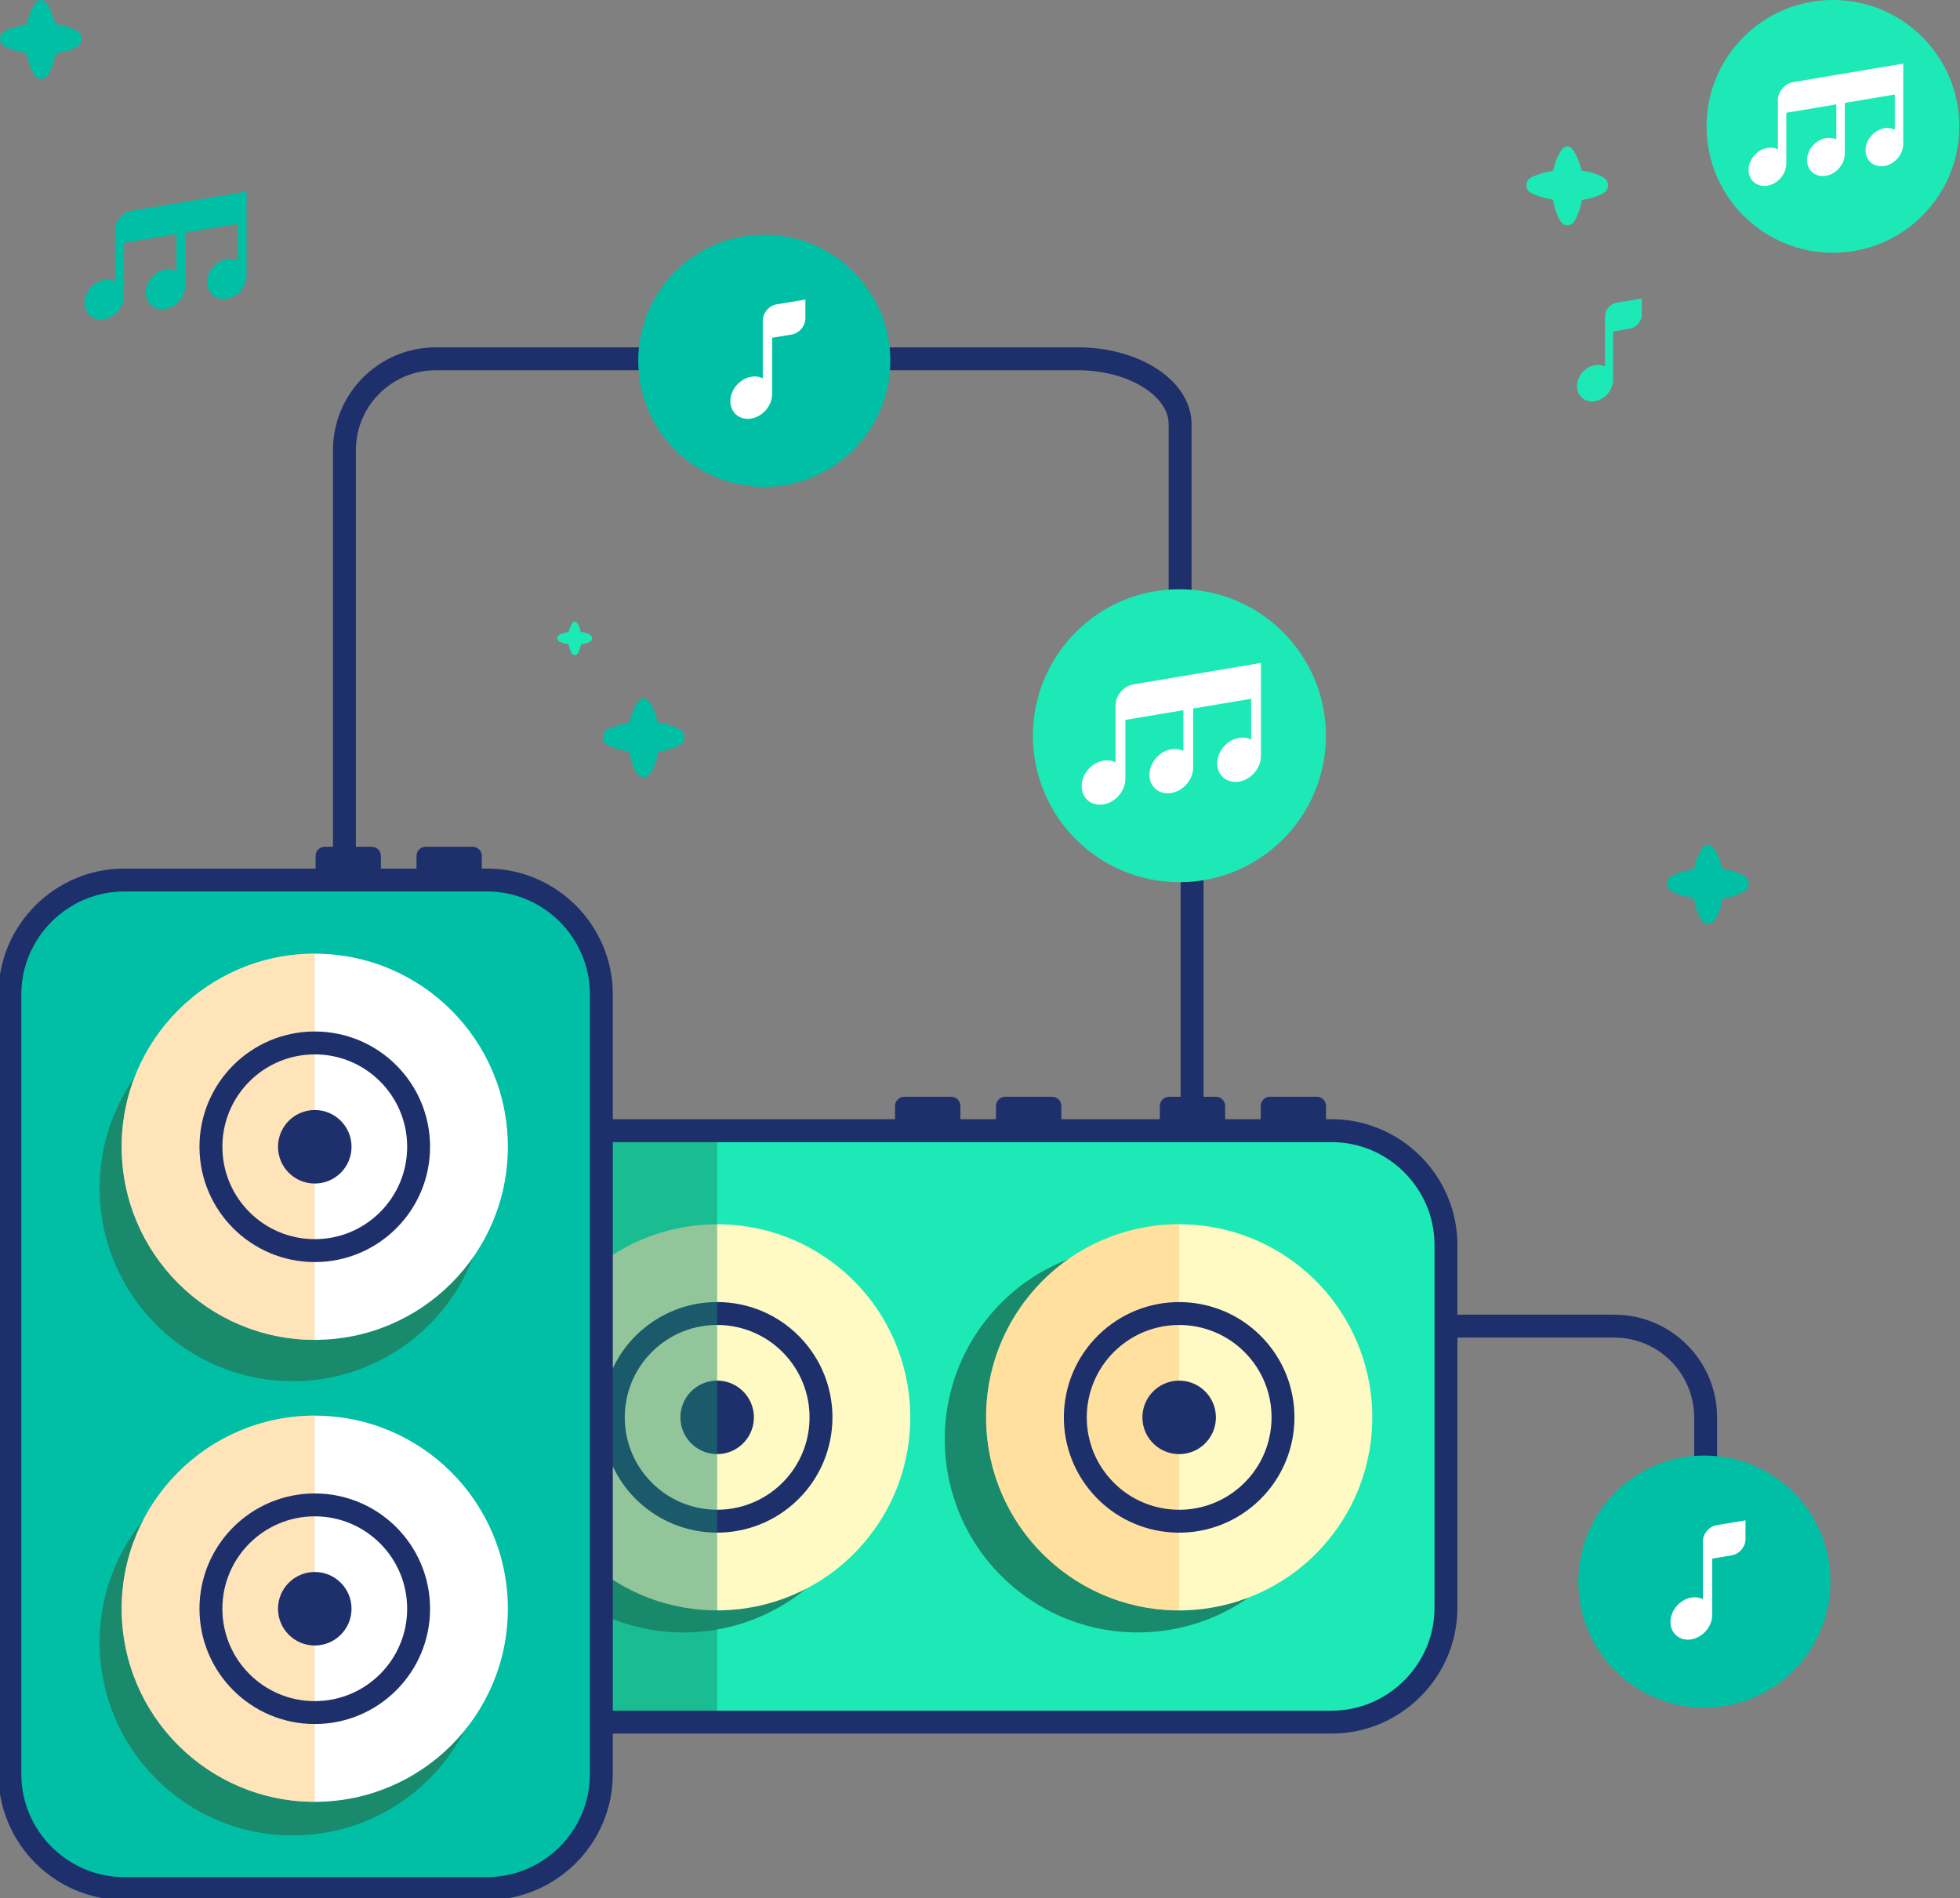
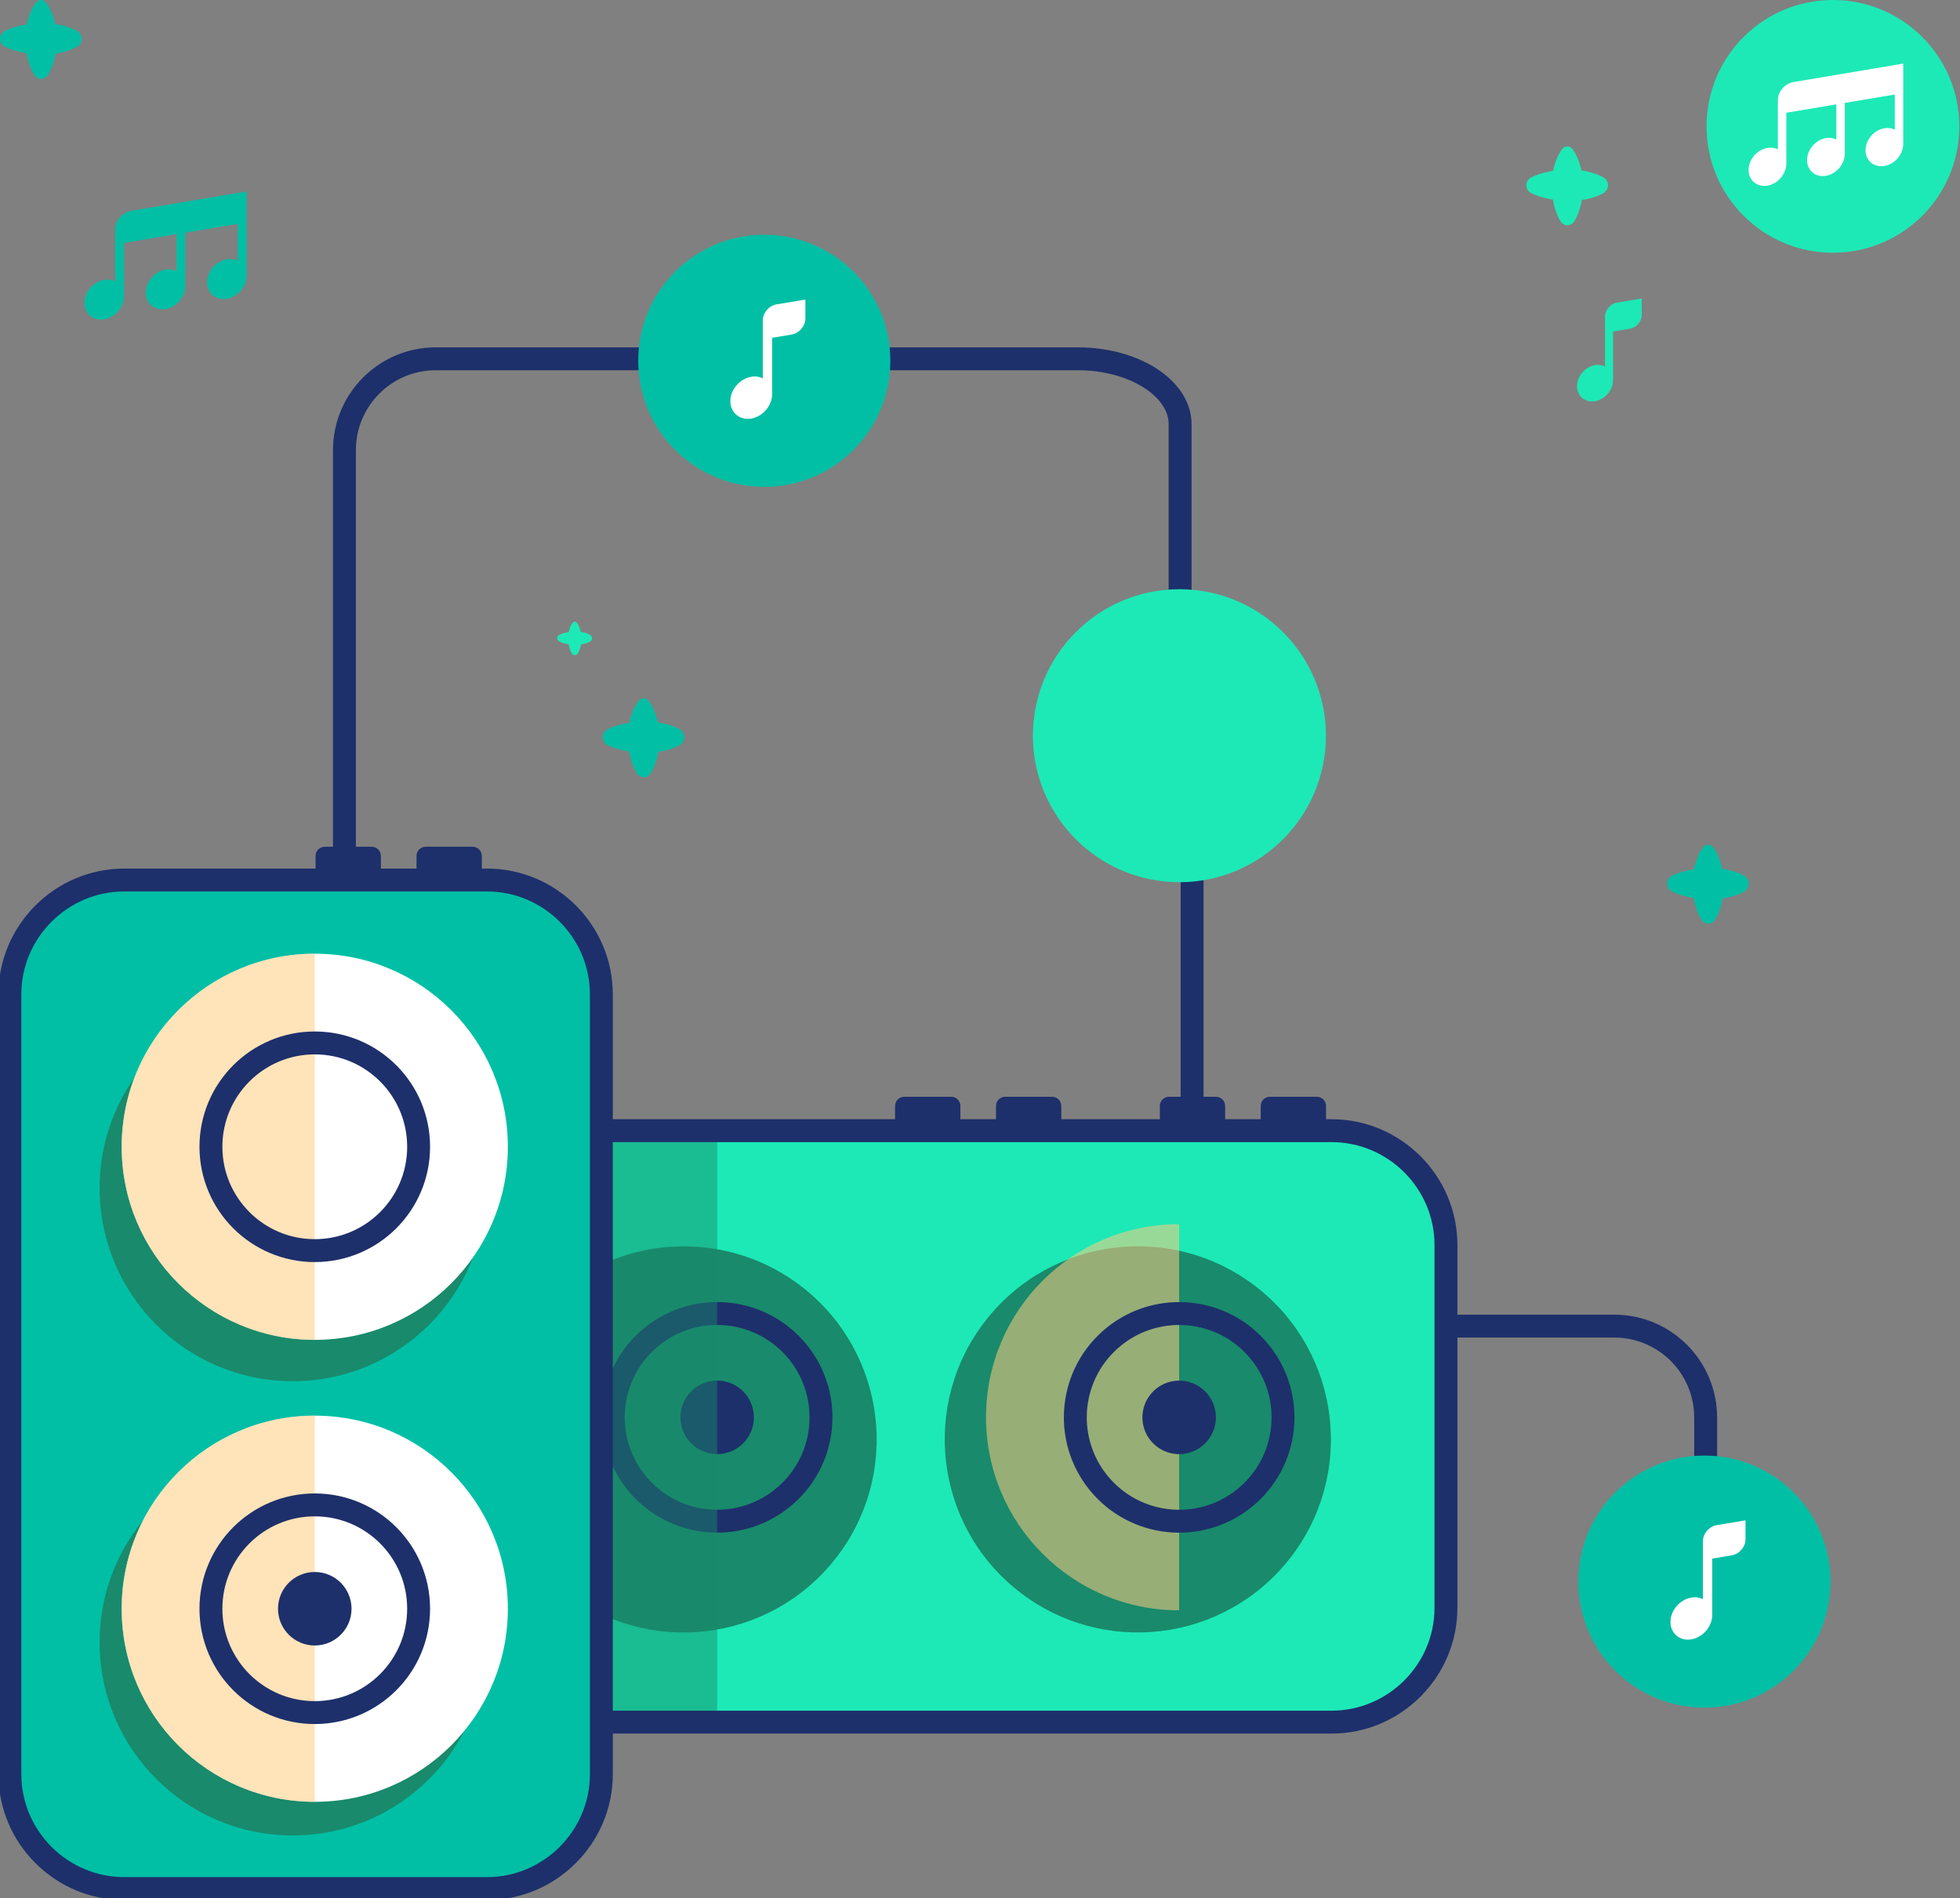
<svg xmlns="http://www.w3.org/2000/svg" width="348" height="337" viewBox="0 0 348 337" fill="none">
  <rect x="0" y="0" width="348" height="337" fill="#808080" stroke="none" />
  <g clip-path="url(#clip0)">
    <path d="M302.84 282.786L302.84 251.692C302.84 242.729 295.574 235.463 286.612 235.463L211.66 235.463L211.66 151.801" stroke="#1D306B" stroke-width="4.066" stroke-miterlimit="10" />
    <path d="M105.025 113.657C105.218 113.332 105.112 112.92 104.788 112.727C104.56 112.587 104.332 112.499 104.104 112.42C103.876 112.342 103.648 112.289 103.42 112.245C103.315 112.228 103.218 112.21 103.113 112.192C103.096 112.105 103.078 112.017 103.052 111.929C102.99 111.701 102.912 111.473 102.815 111.245C102.71 111.017 102.596 110.789 102.421 110.562C102.394 110.526 102.368 110.5 102.333 110.474C102.122 110.316 101.833 110.351 101.675 110.562C101.5 110.789 101.386 111.017 101.281 111.245C101.175 111.473 101.105 111.701 101.044 111.929C101.018 112.026 101 112.122 100.982 112.219C100.886 112.236 100.781 112.254 100.684 112.271C100.228 112.368 99.772 112.491 99.308 112.727C99.194 112.789 99.088 112.885 99.027 113.008C98.861 113.332 98.983 113.727 99.308 113.894C99.764 114.13 100.22 114.253 100.684 114.35C100.781 114.367 100.868 114.385 100.965 114.393C100.982 114.49 101 114.586 101.018 114.683C101.07 114.911 101.132 115.139 101.219 115.367C101.307 115.595 101.403 115.823 101.552 116.051C101.596 116.121 101.658 116.182 101.737 116.235C102.017 116.41 102.385 116.331 102.57 116.051C102.719 115.823 102.815 115.595 102.903 115.367C102.982 115.139 103.052 114.911 103.104 114.683C103.122 114.595 103.14 114.507 103.157 114.42C103.254 114.402 103.35 114.393 103.446 114.376C103.674 114.332 103.902 114.271 104.13 114.2C104.358 114.122 104.586 114.034 104.814 113.894C104.885 113.841 104.972 113.753 105.025 113.657Z" fill="#1DE9B6" />
    <path d="M236.433 200.759H97.956C86.796 200.759 77.658 209.896 77.658 221.056V285.477C77.658 296.637 86.796 305.775 97.956 305.775H236.433C247.594 305.775 256.731 296.637 256.731 285.477V221.056C256.731 209.896 247.594 200.759 236.433 200.759Z" fill="#1DE9B6" />
    <path d="M228.952 276.788C240.671 261.915 238.114 240.359 223.241 228.64C208.368 216.921 186.811 219.479 175.093 234.352C163.374 249.225 165.931 270.781 180.804 282.5C195.677 294.218 217.234 291.661 228.952 276.788Z" fill="#198A6B" />
    <path d="M148.3 276.795C160.019 261.922 157.461 240.365 142.588 228.646C127.715 216.928 106.159 219.485 94.44 234.358C82.722 249.231 85.279 270.788 100.152 282.506C115.025 294.225 136.582 291.668 148.3 276.795Z" fill="#198A6B" />
-     <path d="M236.3 272.876C248.018 258.003 245.461 236.447 230.588 224.728C215.715 213.01 194.158 215.567 182.44 230.44C170.721 245.313 173.278 266.87 188.151 278.588C203.024 290.307 224.581 287.749 236.3 272.876Z" fill="#FFF9C4" />
    <path opacity="0.55" d="M209.356 217.357C190.42 217.357 175.072 232.705 175.072 251.641C175.072 270.577 190.42 285.925 209.356 285.925V217.357Z" fill="#FFCC80" />
    <path d="M221.597 265.459C229.215 258.702 229.912 247.048 223.155 239.43C216.397 231.813 204.744 231.115 197.126 237.872C189.508 244.63 188.811 256.283 195.568 263.901C202.326 271.519 213.979 272.217 221.597 265.459Z" stroke="#1D306B" stroke-width="4.066" stroke-miterlimit="10" />
    <path d="M213.691 256.548C216.387 254.156 216.634 250.032 214.243 247.336C211.851 244.64 207.727 244.393 205.031 246.784C202.335 249.176 202.088 253.3 204.479 255.996C206.871 258.692 210.995 258.939 213.691 256.548Z" fill="#1D306B" />
-     <path d="M154.27 272.874C165.989 258.001 163.431 236.444 148.558 224.725C133.685 213.007 112.129 215.564 100.41 230.437C88.692 245.31 91.249 266.867 106.122 278.585C120.995 290.304 142.552 287.747 154.27 272.874Z" fill="#FFF9C4" />
    <path d="M139.567 265.454C147.185 258.697 147.882 247.043 141.125 239.426C134.368 231.808 122.714 231.11 115.096 237.868C107.478 244.625 106.781 256.278 113.538 263.896C120.296 271.514 131.949 272.212 139.567 265.454Z" stroke="#1D306B" stroke-width="4.066" stroke-miterlimit="10" />
    <path d="M131.662 256.543C134.358 254.151 134.605 250.027 132.213 247.331C129.822 244.635 125.697 244.388 123.001 246.78C120.305 249.171 120.058 253.295 122.45 255.992C124.841 258.688 128.966 258.934 131.662 256.543Z" fill="#1D306B" />
    <path d="M235.438 200.647V196.368C235.438 195.473 234.706 194.741 233.811 194.741H225.467C224.572 194.741 223.84 195.473 223.84 196.368V200.647" fill="#1D306B" />
    <path d="M217.528 200.647V196.368C217.528 195.473 216.796 194.741 215.902 194.741H207.557C206.663 194.741 205.931 195.473 205.931 196.368V200.647" fill="#1D306B" />
    <path d="M188.438 200.647V196.368C188.438 195.473 187.706 194.741 186.812 194.741H178.467C177.573 194.741 176.841 195.473 176.841 196.368V200.647" fill="#1D306B" />
    <path d="M170.519 200.647V196.368C170.519 195.473 169.787 194.741 168.892 194.741H160.548C159.653 194.741 158.921 195.473 158.921 196.368V200.647" fill="#1D306B" />
    <path opacity="0.47" d="M127.331 201.684H61.132V305.775H127.331V201.684Z" fill="#198A6B" />
    <path d="M236.433 200.759H97.956C86.796 200.759 77.658 209.896 77.658 221.056V285.477C77.658 296.637 86.796 305.775 97.956 305.775H236.433C247.594 305.775 256.731 296.637 256.731 285.477V221.056C256.731 209.896 247.594 200.759 236.433 200.759Z" stroke="#1D306B" stroke-width="4.066" stroke-miterlimit="10" />
    <path d="M121.274 131.711C121.73 130.957 121.485 129.983 120.731 129.527C120.196 129.203 119.652 128.992 119.117 128.808C118.582 128.624 118.039 128.493 117.504 128.387C117.267 128.344 117.022 128.3 116.785 128.265C116.741 128.063 116.697 127.861 116.645 127.66C116.504 127.125 116.32 126.581 116.083 126.046C115.847 125.511 115.566 124.968 115.154 124.433C115.101 124.363 115.031 124.292 114.952 124.231C114.47 123.854 113.768 123.95 113.4 124.433C112.988 124.968 112.707 125.511 112.471 126.046C112.234 126.581 112.05 127.125 111.91 127.66C111.848 127.888 111.804 128.107 111.76 128.335C111.524 128.37 111.287 128.405 111.059 128.458C109.98 128.686 108.911 128.966 107.832 129.527C107.56 129.668 107.324 129.896 107.174 130.185C106.78 130.939 107.078 131.869 107.832 132.254C108.911 132.816 109.98 133.096 111.059 133.324C111.278 133.368 111.497 133.403 111.725 133.438C111.76 133.666 111.804 133.894 111.857 134.122C111.98 134.657 112.129 135.201 112.33 135.735C112.532 136.27 112.76 136.814 113.111 137.349C113.216 137.516 113.365 137.665 113.541 137.779C114.198 138.199 115.066 138.007 115.487 137.349C115.829 136.814 116.066 136.27 116.268 135.735C116.46 135.201 116.618 134.657 116.741 134.122C116.785 133.92 116.82 133.71 116.855 133.508C117.083 133.473 117.302 133.438 117.53 133.394C118.065 133.298 118.609 133.158 119.144 132.973C119.679 132.789 120.222 132.579 120.757 132.254C120.941 132.132 121.134 131.939 121.274 131.711Z" fill="#00BFA5" />
    <path d="M285.274 33.711C285.73 32.957 285.485 31.983 284.731 31.527C284.196 31.203 283.652 30.992 283.117 30.808C282.582 30.624 282.039 30.493 281.504 30.387C281.267 30.343 281.022 30.3 280.785 30.265C280.741 30.063 280.697 29.861 280.645 29.66C280.504 29.125 280.32 28.581 280.083 28.046C279.847 27.511 279.566 26.968 279.154 26.433C279.101 26.363 279.031 26.292 278.952 26.231C278.47 25.854 277.768 25.951 277.4 26.433C276.988 26.968 276.707 27.511 276.471 28.046C276.234 28.581 276.05 29.125 275.91 29.66C275.848 29.888 275.804 30.107 275.76 30.335C275.524 30.37 275.287 30.405 275.059 30.457C273.98 30.686 272.911 30.966 271.832 31.527C271.56 31.668 271.324 31.896 271.174 32.185C270.78 32.939 271.078 33.868 271.832 34.254C272.911 34.816 273.98 35.096 275.059 35.324C275.278 35.368 275.497 35.403 275.725 35.438C275.76 35.666 275.804 35.894 275.857 36.122C275.98 36.657 276.129 37.201 276.33 37.736C276.532 38.27 276.76 38.814 277.111 39.349C277.216 39.516 277.365 39.665 277.54 39.779C278.198 40.2 279.066 40.007 279.487 39.349C279.829 38.814 280.066 38.27 280.268 37.736C280.46 37.201 280.618 36.657 280.741 36.122C280.785 35.92 280.82 35.71 280.855 35.508C281.083 35.473 281.302 35.438 281.53 35.394C282.065 35.298 282.609 35.157 283.144 34.973C283.679 34.789 284.222 34.579 284.757 34.254C284.941 34.123 285.134 33.939 285.274 33.711Z" fill="#1DE9B6" />
    <path d="M14.274 7.711C14.73 6.957 14.485 5.983 13.731 5.527C13.196 5.203 12.652 4.992 12.117 4.808C11.582 4.624 11.039 4.493 10.504 4.387C10.267 4.344 10.022 4.3 9.785 4.265C9.741 4.063 9.697 3.861 9.645 3.66C9.504 3.125 9.32 2.581 9.083 2.046C8.847 1.511 8.566 0.968 8.154 0.433C8.101 0.363 8.031 0.292 7.952 0.231C7.47 -0.146 6.768 -0.05 6.4 0.433C5.988 0.968 5.707 1.511 5.471 2.046C5.234 2.581 5.05 3.125 4.91 3.66C4.848 3.888 4.804 4.107 4.76 4.335C4.524 4.37 4.287 4.405 4.059 4.458C2.98 4.686 1.911 4.966 0.832 5.527C0.56 5.668 0.324 5.896 0.174 6.185C-0.22 6.939 0.078 7.869 0.832 8.254C1.911 8.816 2.98 9.096 4.059 9.324C4.278 9.368 4.497 9.403 4.725 9.438C4.76 9.666 4.804 9.894 4.857 10.122C4.98 10.657 5.129 11.201 5.33 11.736C5.532 12.27 5.76 12.814 6.111 13.349C6.216 13.515 6.365 13.665 6.54 13.779C7.198 14.2 8.066 14.007 8.487 13.349C8.829 12.814 9.066 12.27 9.268 11.736C9.46 11.201 9.618 10.657 9.741 10.122C9.785 9.92 9.82 9.71 9.855 9.508C10.083 9.473 10.302 9.438 10.53 9.394C11.065 9.298 11.609 9.158 12.144 8.973C12.678 8.789 13.222 8.579 13.757 8.254C13.941 8.123 14.134 7.939 14.274 7.711Z" fill="#00BFA5" />
    <path d="M310.274 157.711C310.73 156.957 310.485 155.983 309.731 155.527C309.196 155.203 308.652 154.992 308.117 154.808C307.582 154.624 307.039 154.493 306.504 154.387C306.267 154.344 306.022 154.3 305.785 154.265C305.741 154.063 305.697 153.861 305.645 153.66C305.504 153.125 305.32 152.581 305.083 152.046C304.847 151.511 304.566 150.968 304.154 150.433C304.101 150.363 304.031 150.292 303.952 150.231C303.47 149.854 302.768 149.95 302.4 150.433C301.988 150.968 301.707 151.511 301.471 152.046C301.234 152.581 301.05 153.125 300.91 153.66C300.848 153.888 300.804 154.107 300.76 154.335C300.524 154.37 300.287 154.405 300.059 154.458C298.98 154.686 297.911 154.966 296.832 155.527C296.56 155.668 296.324 155.896 296.174 156.185C295.78 156.939 296.078 157.869 296.832 158.254C297.911 158.816 298.98 159.096 300.059 159.324C300.278 159.368 300.497 159.403 300.725 159.438C300.76 159.666 300.804 159.894 300.857 160.122C300.98 160.657 301.129 161.201 301.33 161.735C301.532 162.27 301.76 162.814 302.111 163.349C302.216 163.516 302.365 163.665 302.541 163.779C303.198 164.199 304.066 164.007 304.487 163.349C304.829 162.814 305.066 162.27 305.268 161.735C305.46 161.201 305.618 160.657 305.741 160.122C305.785 159.92 305.82 159.71 305.855 159.508C306.083 159.473 306.302 159.438 306.53 159.394C307.065 159.298 307.609 159.158 308.144 158.973C308.679 158.789 309.222 158.579 309.757 158.254C309.941 158.123 310.134 157.939 310.274 157.711Z" fill="#00BFA5" />
    <path d="M106.77 176.551V315.028C106.77 326.189 97.632 335.326 86.472 335.326H22.051C10.891 335.326 1.753 326.189 1.753 315.028V176.551C1.753 165.391 10.891 156.253 22.051 156.253H86.472C97.642 156.253 106.77 165.381 106.77 176.551Z" fill="#00BFA5" />
    <path d="M106.77 176.551V315.028C106.77 326.189 97.632 335.326 86.472 335.326H22.051C10.891 335.326 1.753 326.189 1.753 315.028V176.551C1.753 165.391 10.891 156.253 22.051 156.253H86.472C97.642 156.253 106.77 165.381 106.77 176.551Z" stroke="#1D306B" stroke-width="4.066" stroke-miterlimit="10" />
    <path d="M51.975 245.24C70.91 245.24 86.259 229.891 86.259 210.956C86.259 192.022 70.91 176.673 51.975 176.673C33.041 176.673 17.691 192.022 17.691 210.956C17.691 229.891 33.041 245.24 51.975 245.24Z" fill="#198A6B" />
    <path d="M51.975 325.893C70.91 325.893 86.259 310.544 86.259 291.61C86.259 272.675 70.91 257.326 51.975 257.326C33.041 257.326 17.691 272.675 17.691 291.61C17.691 310.544 33.041 325.893 51.975 325.893Z" fill="#198A6B" />
    <path d="M55.888 237.902C74.823 237.902 90.172 222.553 90.172 203.618C90.172 184.684 74.823 169.334 55.888 169.334C36.954 169.334 21.604 184.684 21.604 203.618C21.604 222.553 36.954 237.902 55.888 237.902Z" fill="white" />
    <path opacity="0.55" d="M55.888 237.902C36.952 237.902 21.604 222.554 21.604 203.618C21.604 184.682 36.952 169.334 55.888 169.334V237.902Z" fill="#FFCC80" />
    <path d="M55.889 222.056C66.072 222.056 74.327 213.801 74.327 203.618C74.327 193.435 66.072 185.18 55.889 185.18C45.706 185.18 37.451 193.435 37.451 203.618C37.451 213.801 45.706 222.056 55.889 222.056Z" stroke="#1D306B" stroke-width="4.066" stroke-miterlimit="10" />
-     <path d="M55.889 210.144C59.493 210.144 62.414 207.222 62.414 203.618C62.414 200.014 59.493 197.093 55.889 197.093C52.285 197.093 49.363 200.014 49.363 203.618C49.363 207.222 52.285 210.144 55.889 210.144Z" fill="#1D306B" />
    <path d="M55.888 319.927C74.823 319.927 90.172 304.578 90.172 285.643C90.172 266.709 74.823 251.359 55.888 251.359C36.954 251.359 21.604 266.709 21.604 285.643C21.604 304.578 36.954 319.927 55.888 319.927Z" fill="white" />
    <path opacity="0.55" d="M55.888 319.927C36.952 319.927 21.604 304.579 21.604 285.643C21.604 266.707 36.952 251.359 55.888 251.359V319.927Z" fill="#FFCC80" />
    <path d="M55.888 304.081C66.071 304.081 74.326 295.826 74.326 285.643C74.326 275.46 66.071 267.205 55.888 267.205C45.705 267.205 37.45 275.46 37.45 285.643C37.45 295.826 45.705 304.081 55.888 304.081Z" stroke="#1D306B" stroke-width="4.066" stroke-miterlimit="10" />
    <path d="M55.888 292.169C59.492 292.169 62.413 289.247 62.413 285.643C62.413 282.039 59.492 279.118 55.888 279.118C52.284 279.118 49.362 282.039 49.362 285.643C49.362 289.247 52.284 292.169 55.888 292.169Z" fill="#1D306B" />
    <path d="M56.031 156.253V151.974C56.031 151.079 56.762 150.348 57.657 150.348H66.002C66.896 150.348 67.628 151.079 67.628 151.974V156.253" fill="#1D306B" />
    <path d="M73.95 156.253V151.974C73.95 151.079 74.682 150.348 75.576 150.348H83.921C84.816 150.348 85.547 151.079 85.547 151.974V156.253" fill="#1D306B" />
    <path d="M209.528 130.87V75.316C209.528 68.935 201.355 63.705 191.358 63.705L118.909 63.705L77.385 63.705C68.422 63.705 61.156 70.971 61.156 79.933L61.156 154.12" stroke="#1D306B" stroke-width="4.066" stroke-miterlimit="10" />
    <path d="M135.7 86.445C148.061 86.445 158.081 76.424 158.081 64.063C158.081 51.702 148.061 41.681 135.7 41.681C123.339 41.681 113.318 51.702 113.318 64.063C113.318 76.424 123.339 86.445 135.7 86.445Z" fill="#00BFA5" />
    <path d="M302.618 303.207C314.979 303.207 325 293.186 325 280.825C325 268.464 314.979 258.444 302.618 258.444C290.257 258.444 280.237 268.464 280.237 280.825C280.237 293.186 290.257 303.207 302.618 303.207Z" fill="#00BFA5" />
    <path d="M137.875 54.041C136.533 54.265 135.435 55.545 135.435 56.887V67.173C134.846 66.878 134.144 66.767 133.382 66.899C131.339 67.244 129.672 69.186 129.672 71.229C129.672 73.272 131.339 74.664 133.382 74.319C135.425 73.973 137.092 72.032 137.092 69.989V59.977L140.558 59.398C141.9 59.174 142.997 57.893 142.997 56.552V53.187L137.875 54.041Z" fill="white" />
    <path d="M304.793 270.803C303.452 271.027 302.354 272.308 302.354 273.649V283.936C301.764 283.641 301.063 283.529 300.301 283.661C298.258 284.007 296.591 285.948 296.591 287.991C296.591 290.034 298.258 291.427 300.301 291.081C302.344 290.735 304.011 288.794 304.011 286.751V276.739L307.477 276.16C308.818 275.936 309.916 274.656 309.916 273.314V269.95L304.793 270.803Z" fill="white" />
    <path d="M287.076 53.737C285.919 53.929 284.972 55.034 284.972 56.192V65.066C284.463 64.811 283.858 64.715 283.201 64.829C281.438 65.127 280 66.802 280 68.564C280 70.327 281.438 71.528 283.201 71.23C284.963 70.932 286.401 69.257 286.401 67.495V58.857L289.391 58.358C290.549 58.165 291.496 57.06 291.496 55.902V53L287.076 53.737Z" fill="#1DE9B6" />
    <path d="M209.408 156.64C223.773 156.64 235.418 144.994 235.418 130.629C235.418 116.264 223.773 104.619 209.408 104.619C195.043 104.619 183.398 116.264 183.398 130.629C183.398 144.994 195.043 156.64 209.408 156.64Z" fill="#1DE9B6" />
-     <path d="M201.267 121.512C199.508 121.807 198.075 123.474 198.075 125.232V135.356C197.465 135.051 196.723 134.929 195.93 135.061C193.796 135.417 192.048 137.449 192.048 139.594C192.048 141.739 193.786 143.182 195.93 142.826C198.075 142.471 199.813 140.438 199.813 138.293V127.824L210.109 126.096V133.333C209.5 133.028 208.758 132.906 207.965 133.038C205.83 133.394 204.082 135.427 204.082 137.571C204.082 139.716 205.82 141.159 207.965 140.804C210.109 140.448 211.847 138.415 211.847 136.27V125.801L222.144 124.073V131.31C221.534 131.005 220.792 130.883 219.999 131.016C217.855 131.371 216.116 133.404 216.116 135.549C216.116 137.693 217.855 139.137 219.999 138.781C222.134 138.425 223.882 136.392 223.882 134.248V117.711L201.267 121.512Z" fill="white" />
    <path d="M325.439 44.878C337.832 44.878 347.878 34.832 347.878 22.439C347.878 10.046 337.832 0 325.439 0C313.046 0 303 10.046 303 22.439C303 34.832 313.046 44.878 325.439 44.878Z" fill="#1DE9B6" />
    <path d="M318.415 14.573C316.898 14.828 315.662 16.266 315.662 17.783V26.516C315.136 26.253 314.495 26.148 313.812 26.262C311.97 26.569 310.462 28.323 310.462 30.173C310.462 32.023 311.961 33.268 313.812 32.961C315.662 32.654 317.161 30.901 317.161 29.05V20.019L326.044 18.528V24.771C325.518 24.508 324.878 24.403 324.194 24.517C322.352 24.824 320.844 26.578 320.844 28.428C320.844 30.278 322.343 31.523 324.194 31.216C326.044 30.909 327.543 29.156 327.543 27.305V18.274L336.426 16.783V23.026C335.9 22.763 335.26 22.658 334.576 22.772C332.725 23.079 331.226 24.833 331.226 26.683C331.226 28.533 332.725 29.778 334.576 29.471C336.417 29.164 337.925 27.411 337.925 25.561V11.294L318.415 14.573Z" fill="white" />
    <path d="M23.33 37.428C21.743 37.692 20.445 39.209 20.445 40.796V49.95C19.893 49.669 19.227 49.564 18.507 49.687C16.57 50.011 15 51.853 15 53.782C15 55.72 16.578 57.026 18.507 56.702C20.445 56.377 22.015 54.536 22.015 52.607V43.137L31.327 41.576V48.126C30.775 47.846 30.108 47.74 29.389 47.863C27.451 48.188 25.882 50.029 25.882 51.958C25.882 53.896 27.46 55.203 29.389 54.878C31.327 54.554 32.897 52.712 32.897 50.783V41.313L42.209 39.752V46.302C41.657 46.022 40.99 45.916 40.271 46.039C38.333 46.364 36.764 48.205 36.764 50.134C36.764 52.072 38.342 53.379 40.271 53.054C42.209 52.73 43.779 50.888 43.779 48.959V34L23.33 37.428Z" fill="#00BFA5" />
  </g>
  <defs>
    <clipPath id="clip0">
      <rect width="348" height="337" fill="white" />
    </clipPath>
  </defs>
</svg>